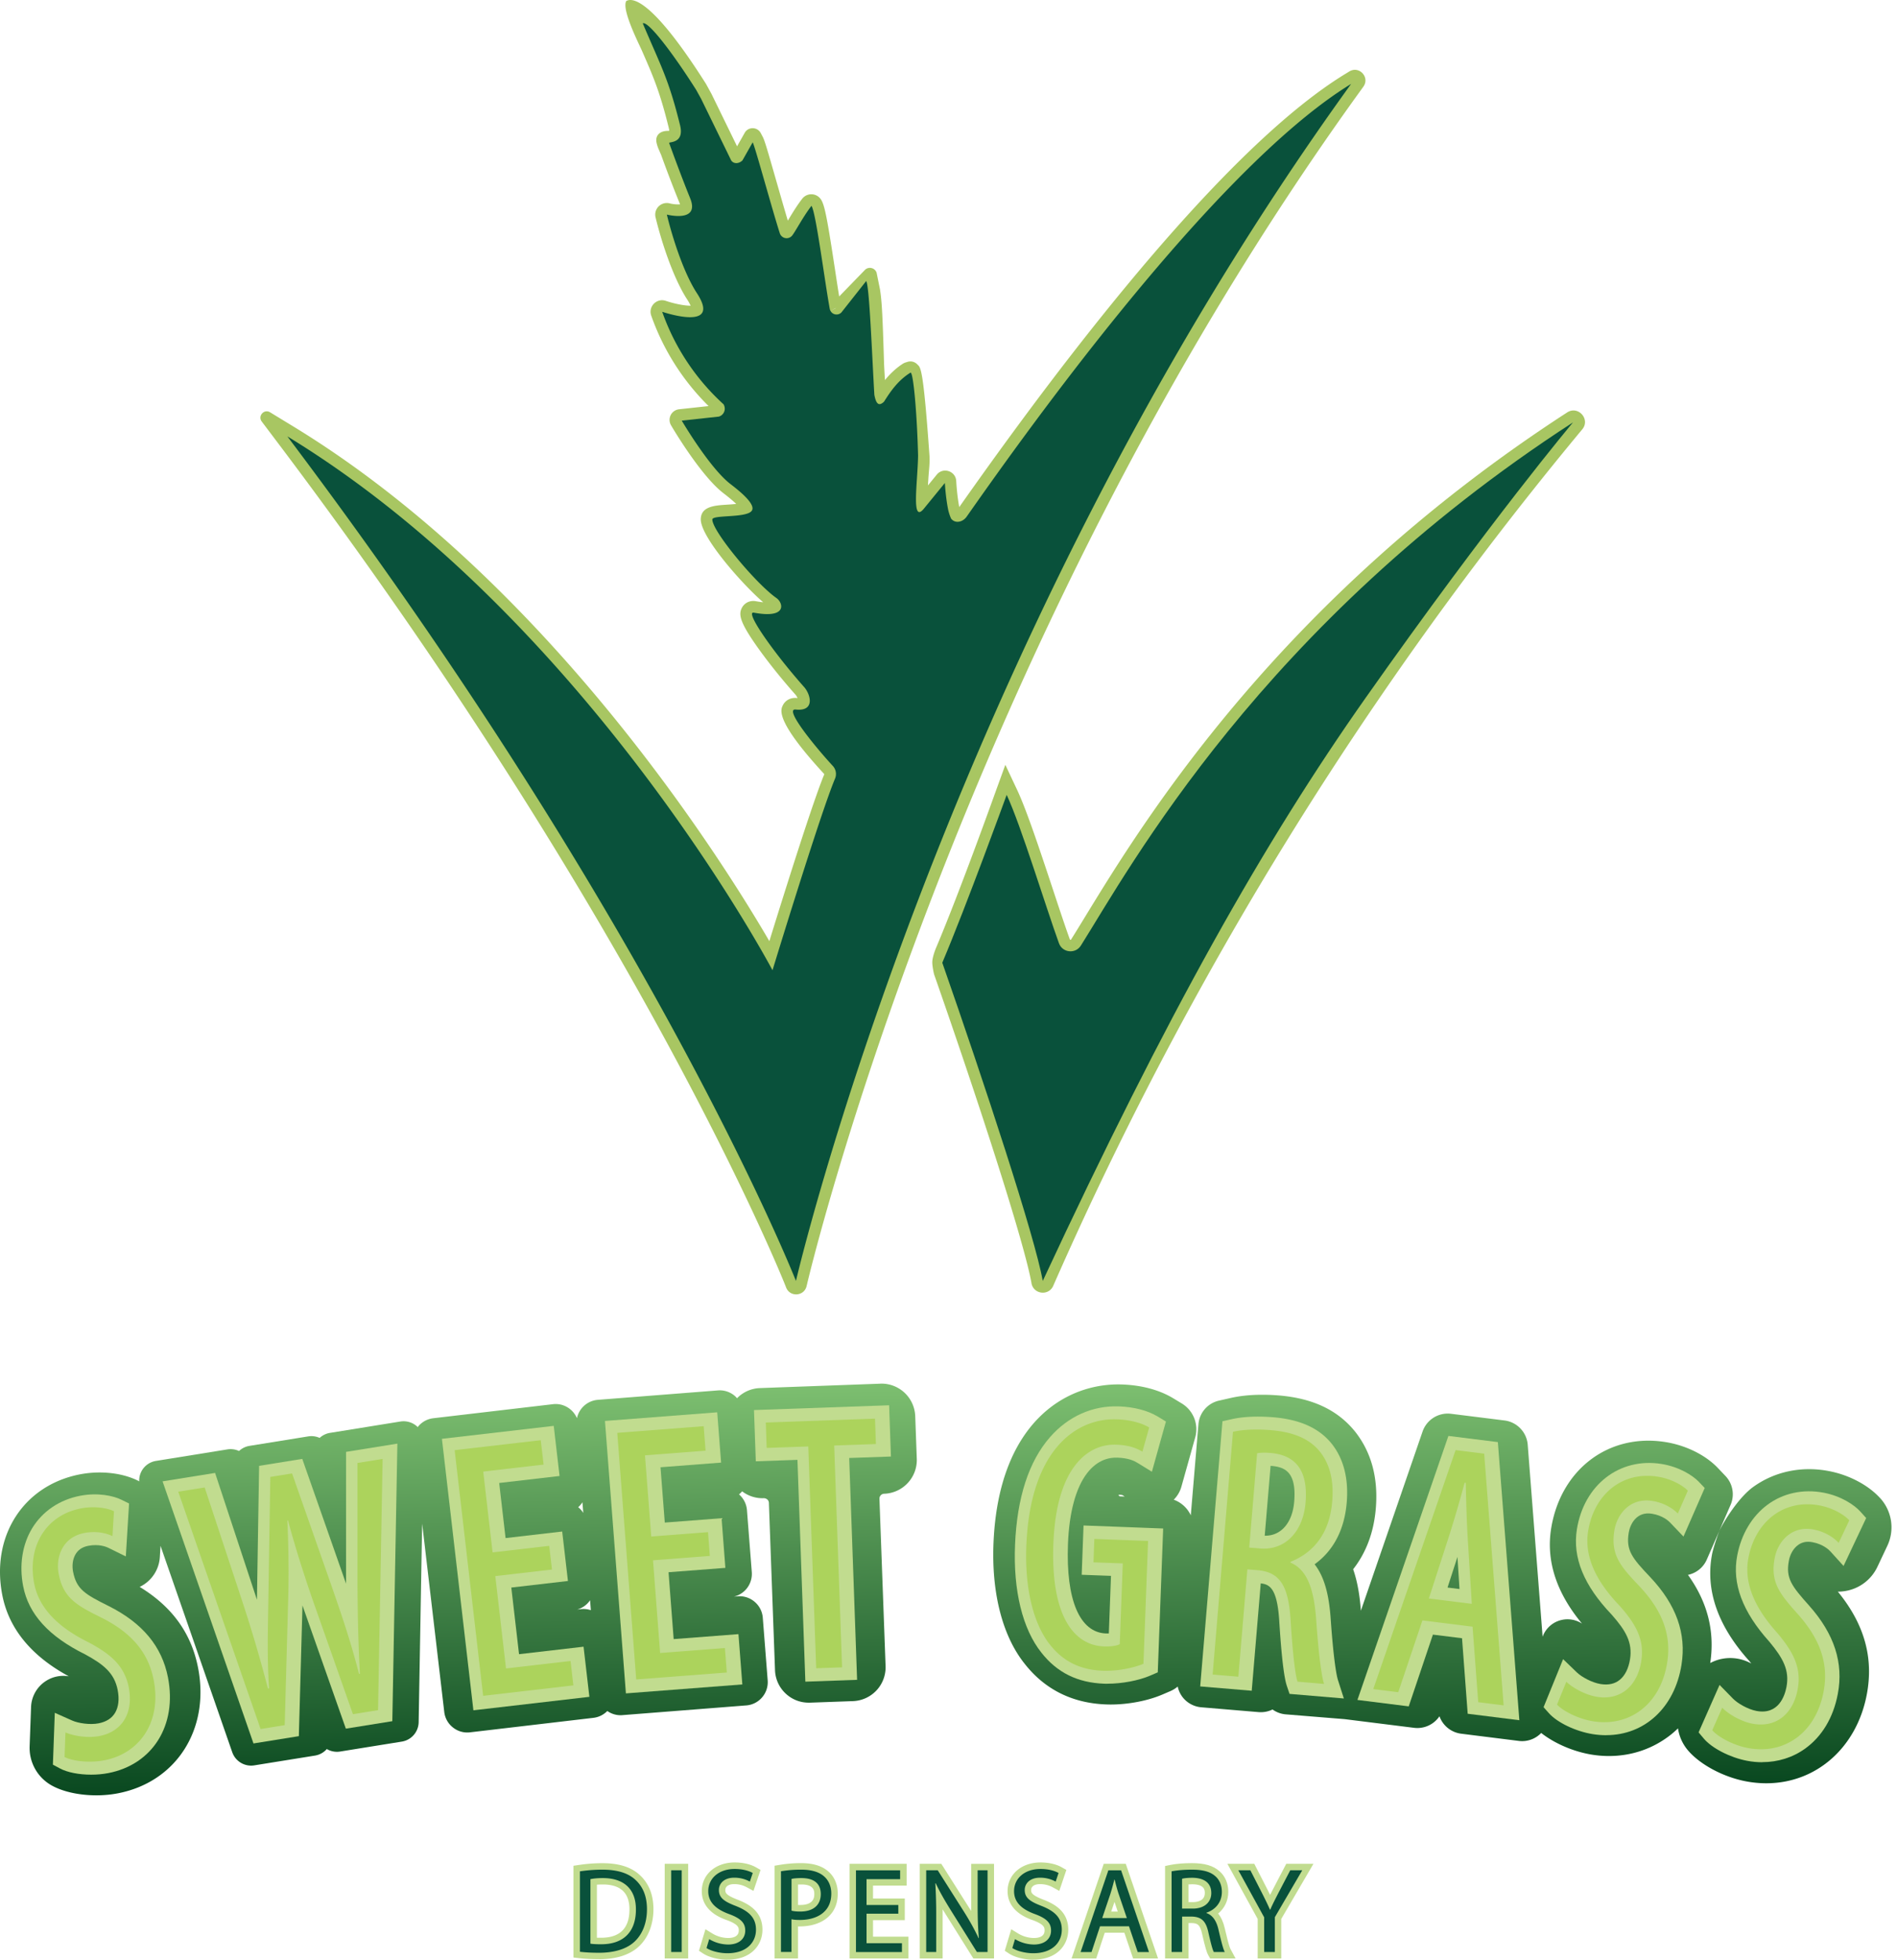
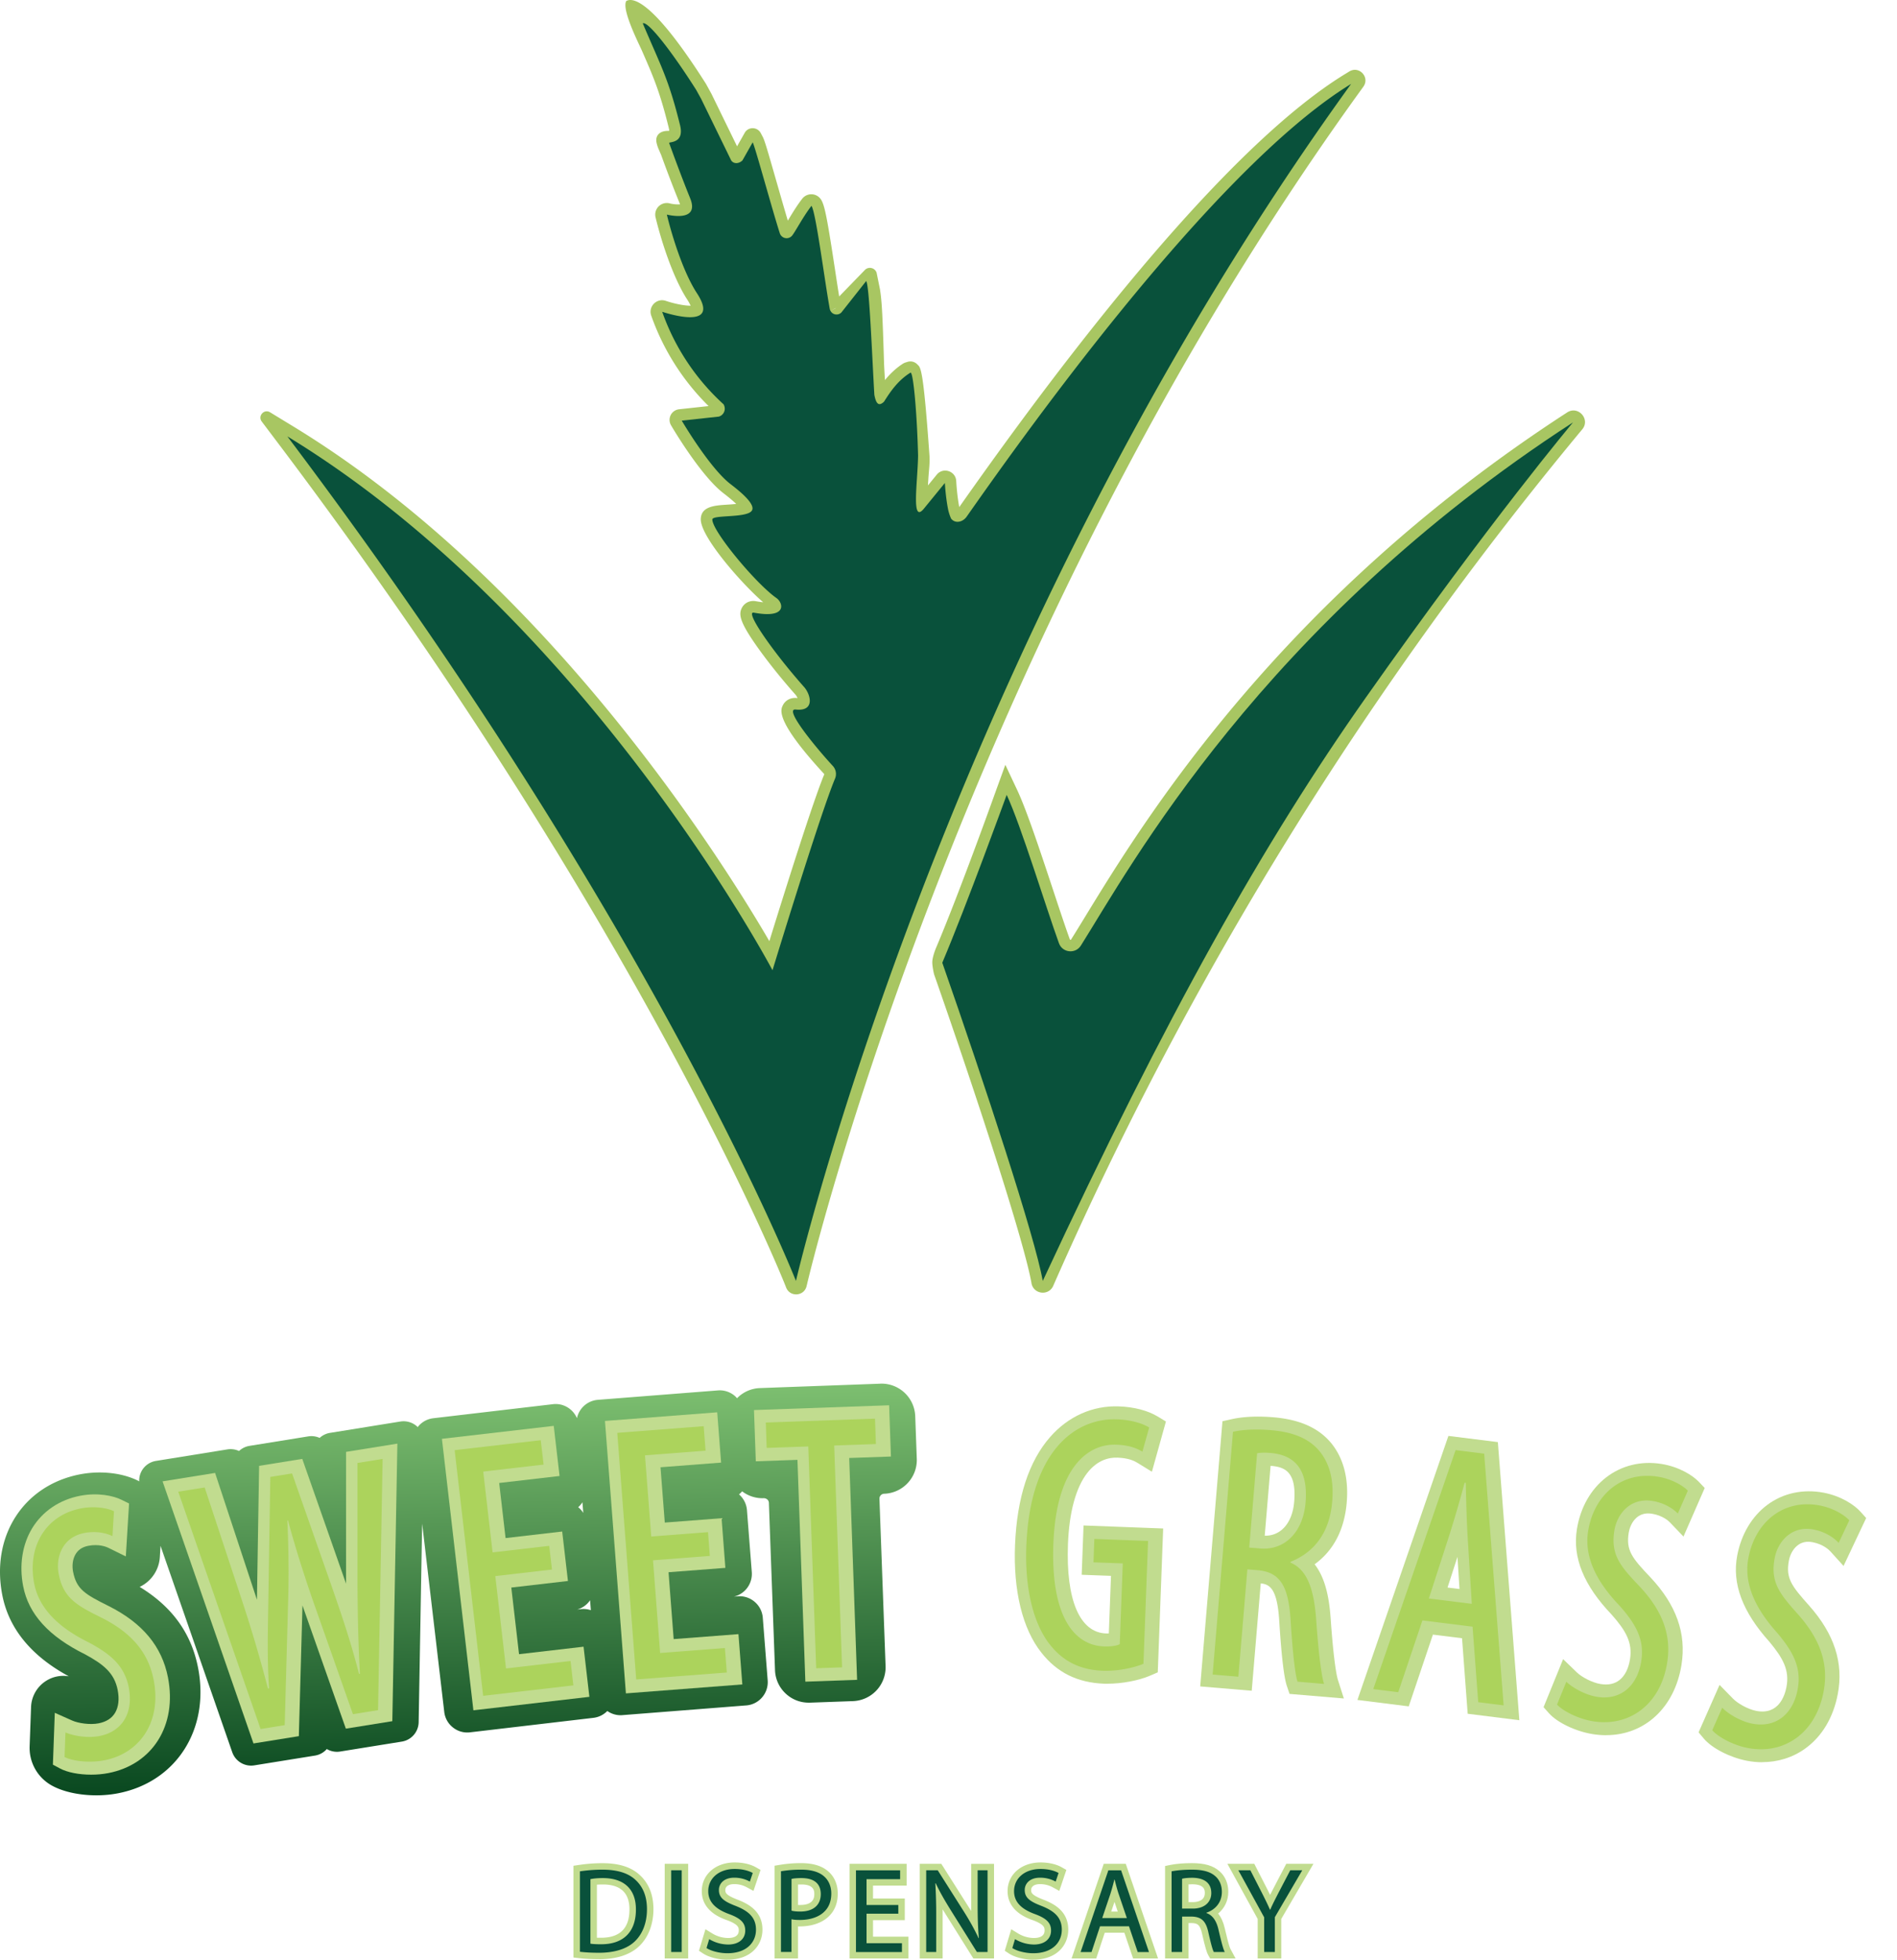
<svg xmlns="http://www.w3.org/2000/svg" width="245" height="253" fill="none">
  <path fill="#A8C662" d="M136.017 166.025c-.613 1.316-2.547 1.059-2.803-.367v-.028c-.976-5.446-7.018-23.957-12.564-39.809-.061-.184-.245-1.098-.245-1.588 0-.647.401-1.667.479-1.845 3.099-7.313 7.681-20.133 7.731-20.273l1.226-3.377 1.528 3.249c1.243 2.642 3.043 8.093 4.637 12.904.814 2.458 1.583 4.782 2.163 6.376.011.028.022.056.078.062.061.005.078-.023.089-.045.513-.814 1.104-1.778 1.778-2.882 7.502-12.279 25.06-41.029 62.238-65.125l.05-.033c1.427-.925 3.038.897 1.94 2.196l-.039.044a466.72 466.72 0 0 0-26.682 35.428 467.935 467.935 0 0 0-41.604 75.108v.005Zm-12.541-41.157c3.969 11.393 8.116 23.884 10.579 32.228.385 1.304 2.174 1.438 2.759.212 13.935-29.335 25.595-49.998 38.365-68.113a774.052 774.052 0 0 1 13.706-18.845c1.048-1.393-.769-3.144-2.118-2.04-25.054 20.456-37.986 41.62-44.111 51.642-.68 1.115-1.277 2.09-1.801 2.915a3.06 3.06 0 0 1-2.932 1.416 3.061 3.061 0 0 1-2.564-2.012c-.59-1.634-1.371-3.975-2.19-6.455a616.59 616.59 0 0 0-1.734-5.178c-.445-1.316-2.296-1.349-2.786-.045-1.583 4.225-3.562 9.403-5.145 13.227a1.43 1.43 0 0 0-.028 1.042v.006Z" />
  <path fill="#09513B" d="M130.014 102.617s-5.167 14.241-8.316 21.671c5.418 15.501 11.973 35.405 12.976 41.08 16.064-34.525 28.65-56.765 41.726-75.314C192.653 67 203.16 54.526 203.16 54.526c-40.243 26.08-57.338 57.684-63.564 67.549-.703 1.115-2.386.937-2.832-.306-1.7-4.688-4.916-15.245-6.75-19.152Z" />
  <path fill="#A8C662" d="M80.914.114c.975-.519 3.695.362 10.25 10.69l.045.078.68 1.238 3.305 6.772.981-1.739c.457-.814 1.633-.797 2.074.022l.262.496c.228.424.563 1.544 1.772 5.77.491 1.705 1.026 3.583 1.466 5.044.502-.83 1.126-1.884 1.856-2.826a1.49 1.49 0 0 1 2.414.078c.473.697.797 2.307 1.822 9.057.19 1.254.374 2.47.541 3.478l3.372-3.472a.917.917 0 0 1 1.461.407l.445 2.196c.201 1.393.301 2.363.508 9.264.028.836.083 1.644.122 2.402.597-.725 1.338-1.472 2.28-2.09a1.62 1.62 0 0 1 .424-.195l.217-.067c.44-.14.914-.017 1.243.306l.206.207c.335.451.68 1.655 1.382 11.577.067.941-.078 1.956-.139 2.937-.017.284-.039.596-.056.925l1.137-1.393c.82-1.004 2.442-.469 2.514.825l.011.19s.09 1.666.379 3.148v.028c20.546-29.207 37.769-48.537 49.831-55.906l.546-.334c1.271-.775 2.687.752 1.817 1.962l-.373.518c-52.01 71.942-71.273 153.187-71.457 154.001l-.078.323c-.307 1.327-2.141 1.46-2.642.195l-.123-.312c-.178-.457-18.572-46.497-65.482-108.68l-2.123-2.814c-.541-.72.306-1.661 1.075-1.193l3.01 1.834c32.752 19.954 55.276 55.8 61.474 66.44 1.845-5.958 5.652-18.115 7.102-21.554-6.36-6.89-5.658-8.3-5.357-8.896.256-.518.864-1.03 1.806-.936.033 0 .061.006.089.006a1.632 1.632 0 0 0-.262-.435c-1.783-2.007-3.59-4.264-4.95-6.187-2.273-3.222-2.44-4.203-1.945-5.084.352-.618 1.054-.936 1.784-.797.368.067.68.112.936.134-2.775-2.397-8.115-8.467-8.06-10.735.04-1.644 1.8-1.762 3.35-1.862.33-.022.797-.05 1.227-.1-.34-.33-.864-.78-1.656-1.388-2.898-2.224-6.521-8.355-6.672-8.612l-.089-.15a1.377 1.377 0 0 1 1.043-2.068l3.806-.413a30.748 30.748 0 0 1-7.408-11.677c-.412-1.176.709-2.307 1.885-1.906 1.131.384 2.469.64 3.205.624a6.288 6.288 0 0 0-.508-.897c-1.783-2.798-3.277-7.408-4.024-10.518a1.493 1.493 0 0 1 1.817-1.795c.435.112.992.156 1.344.128-.023-.067-.045-.14-.084-.228a166.631 166.631 0 0 1-2.347-6.132l-.334-.774a4.425 4.425 0 0 1-.279-.886c-.156-.864.424-1.494 1.55-1.466.028 0 .061-.012.1-.023 0-.083-.022-.2-.061-.368-1.148-4.67-1.973-6.554-3.473-9.982-.379-.864-2.709-5.435-1.99-6.427M43.374 62.246C79.13 110.86 97.1 148.635 102.44 160.73c4.56-17.112 23.723-82.303 65.493-143.17-8.929 7.63-22.334 22.195-41.765 49.847l-.106.15c-.568.809-1.455 1.294-2.385 1.3h-.017a2.52 2.52 0 0 1-2.062-1.06c-.279-.385-.541-1.27-.641-1.784l-.535.653c-.976 1.153-1.89 1.014-2.353.825-1.493-.602-1.376-2.386-1.148-5.942.061-.942.123-1.918.134-2.726a112.252 112.252 0 0 0-.452-7.864c-.457.562-.825 1.136-1.137 1.621l-.156.24-.128.123c-.864.83-1.655.808-2.163.64-1.209-.39-1.466-1.744-1.577-2.323l-.022-.184a383.673 383.673 0 0 1-.229-4.253c-.106-2.068-.239-4.733-.384-6.806l-1.098 1.371a2.354 2.354 0 0 1-1.935.691 2.367 2.367 0 0 1-1.761-1.098l-.162-.295a2.489 2.489 0 0 1-.172-.535c-.223-1.204-.496-3.005-.786-4.91a278.53 278.53 0 0 0-.775-4.911 13.8 13.8 0 0 1-.619.953c-.73.975-2.096 1.282-3.238.585-.485-.301-.825-.786-.998-1.327-.496-1.544-1.182-3.951-1.85-6.281-.218-.753-.452-1.567-.67-2.33-.59.485-1.31.702-2.011.596a2.238 2.238 0 0 1-1.617-1.092l-.05-.095-3.846-7.876-.607-1.098c-.184-.29-.368-.574-.547-.853.39 1.204.775 2.58 1.199 4.298.273 1.098.172 2.023-.29 2.753a2.432 2.432 0 0 1-.686.72 209.053 209.053 0 0 0 2.207 5.751c.697 1.712.24 2.765-.267 3.345-.563.64-1.36.903-2.14.98.702 2.42 1.811 5.58 3.087 7.581.452.675 1.868 2.804.62 4.426-.81 1.048-2.308 1.204-3.808 1.014a27.888 27.888 0 0 0 6.449 8.712l.156.145.112.184c.156.257.63 1.17.2 2.269a2.553 2.553 0 0 1-1.683 1.532l-.25.05-2.42.263c1.321 2.017 3.233 4.665 4.677 5.774 1.956 1.5 3.288 2.776 3.416 4.103a2.064 2.064 0 0 1-.496 1.566c-.825.936-2.402 1.048-4.074 1.16 1.432 2.223 4.977 6.431 7.051 7.864.931.674 1.572 1.973 1.053 3.194-.407.947-1.304 1.471-2.675 1.56 1.103 1.678 3.088 4.303 5.445 6.957.731.825 1.556 2.564.82 3.996a2.46 2.46 0 0 1-1.232 1.143c.903 1.315 2.558 3.36 4.08 5a3.05 3.05 0 0 1 .574 3.26c-1.845 4.37-7.959 24.38-8.021 24.581l-1.053 3.456-1.689-3.194c-.223-.424-21.298-39.77-55.075-63.71h.022Zm64.417-22.413-.535.312.686-.368-.012-.01-.133.06-.006.006Z" />
  <path fill="#09513B" d="M122.813 66.922c.518.72 1.527.502 2.034-.223 5.552-7.904 31.325-44.669 49.652-55.867-52.801 73.04-71.702 154.536-71.702 154.536s-18.082-45.935-65.683-109.03c38.672 23.554 62.656 68.92 62.656 68.92s6.176-20.233 8.071-24.726a1.544 1.544 0 0 0-.295-1.666c-1.845-1.984-6.421-7.436-4.782-7.263 2.563.268 1.911-1.979 1.092-2.904-3.957-4.453-7.731-9.838-6.494-9.604 4.348.809 3.791-1.254 2.938-1.873-2.631-1.822-8.333-8.656-8.3-10.16.017-.614 4.264-.179 5.05-1.07.736-.831-1.71-2.732-2.709-3.501-2.703-2.074-6.292-8.188-6.292-8.188l4.782-.519c.34-.094.585-.34.702-.64.19-.486-.056-.904-.083-.948a29.203 29.203 0 0 1-4.638-5.379 29.25 29.25 0 0 1-3.288-6.566s7.892 2.698 4.414-2.508c-1.79-2.81-3.21-7.525-3.813-10.039 0 0 4.315 1.104 3.01-2.107-1.304-3.21-2.709-7.123-2.709-7.123s-.01-.011-.005-.022c.028-.168 1.99.072 1.41-2.286-1.477-5.992-2.47-7.608-4.816-13.148.67-.357 3.846 3.773 6.895 8.583l.647 1.17 3.862 7.91c.273.468.942.524 1.466.034l1.327-2.341c.334.63 2.436 8.416 3.5 11.738a.924.924 0 0 0 1.617.273c.501-.669 1.399-2.419 2.475-3.812.579.858 1.711 9.782 2.363 13.31.011.073.039.14.067.2.022.04.039.073.061.107a.88.88 0 0 0 1.371.15l3.2-4.052c.418.457.774 9.966 1.059 14.687.2 1.048.512 1.583 1.248.88.675-1.053 1.684-2.68 3.406-3.74.384-.239.869 5.524.992 10.714-.045 3.344-.909 8.806.719 6.878l2.742-3.355s.09 1.75.407 3.36c.112.58.34 1.132.385 1.199l-.011.011Z" />
  <path fill="#C1DC8F" d="M74.894 241.59c.83-.122 1.817-.217 2.899-.217 1.956 0 3.35.451 4.275 1.315.942.864 1.488 2.085 1.488 3.791 0 1.705-.535 3.132-1.516 4.102-.987.987-2.614 1.522-4.666 1.522-.97 0-1.783-.045-2.474-.129v-10.378l-.006-.006Zm1.366 9.337c.345.061.847.078 1.376.078 2.916 0 4.493-1.628 4.493-4.476.017-2.492-1.393-4.069-4.275-4.069-.702 0-1.237.061-1.6.139v8.328h.006Z" />
-   <path fill="#C1DC8F" d="M77.369 252.933c-.942 0-1.806-.044-2.57-.134l-.74-.083v-11.845l.713-.106a20.597 20.597 0 0 1 3.02-.228c2.147 0 3.735.502 4.844 1.538 1.16 1.065 1.756 2.548 1.756 4.404 0 1.856-.613 3.561-1.767 4.698-1.148 1.149-2.965 1.762-5.25 1.762l-.006-.006Zm-.273-2.776c.228.006.435.006.54.006 2.425 0 3.657-1.226 3.657-3.64.006-1.037-.262-1.828-.797-2.369-.574-.574-1.46-.869-2.642-.869-.301 0-.552.011-.764.028v6.839l.006.005ZM88.043 241.451v10.551h-1.36v-10.551h1.36Z" />
+   <path fill="#C1DC8F" d="M77.369 252.933c-.942 0-1.806-.044-2.57-.134l-.74-.083v-11.845l.713-.106a20.597 20.597 0 0 1 3.02-.228c2.147 0 3.735.502 4.844 1.538 1.16 1.065 1.756 2.548 1.756 4.404 0 1.856-.613 3.561-1.767 4.698-1.148 1.149-2.965 1.762-5.25 1.762l-.006-.006Zm-.273-2.776c.228.006.435.006.54.006 2.425 0 3.657-1.226 3.657-3.64.006-1.037-.262-1.828-.797-2.369-.574-.574-1.46-.869-2.642-.869-.301 0-.552.011-.764.028v6.839l.006.005ZM88.043 241.451v10.551h-1.36h1.36Z" />
  <path fill="#C1DC8F" d="M88.879 240.615h-3.032v12.223h3.032v-12.223ZM91.6 250.347a4.867 4.867 0 0 0 2.44.691c1.394 0 2.208-.736 2.208-1.8 0-.987-.563-1.55-1.99-2.096-1.722-.613-2.787-1.505-2.787-2.993 0-1.645 1.36-2.865 3.411-2.865 1.081 0 1.862.251 2.335.518l-.373 1.109a4.193 4.193 0 0 0-2.006-.501c-1.439 0-1.99.858-1.99 1.583 0 .986.64 1.471 2.095 2.034 1.784.691 2.693 1.55 2.693 3.099 0 1.628-1.204 3.038-3.696 3.038-1.02 0-2.13-.295-2.692-.674l.346-1.143h.005Z" />
  <path fill="#C1DC8F" d="M93.946 253c-1.16 0-2.425-.329-3.155-.814l-.519-.345.837-2.776.925.568a4.008 4.008 0 0 0 2.006.563c.513 0 1.372-.122 1.372-.964 0-.357 0-.758-1.455-1.315-.808-.285-3.322-1.176-3.322-3.774 0-2.146 1.789-3.701 4.247-3.701 1.427 0 2.335.39 2.742.624l.602.34-.914 2.709-.875-.474a3.33 3.33 0 0 0-1.605-.401c-.847 0-1.154.385-1.154.747 0 .334 0 .652 1.566 1.254 1.5.58 3.228 1.544 3.228 3.88 0 1.928-1.4 3.873-4.532 3.873l.006.006ZM100.863 241.579a15.618 15.618 0 0 1 2.614-.206c1.349 0 2.335.312 2.96.875.579.502.925 1.271.925 2.207 0 .937-.284 1.706-.814 2.252-.719.769-1.895 1.159-3.227 1.159-.407 0-.78-.016-1.098-.094v4.225h-1.36v-10.429.011Zm1.365 5.089c.296.078.675.112 1.126.112 1.645 0 2.648-.797 2.648-2.252 0-1.455-.987-2.068-2.492-2.068-.596 0-1.048.044-1.282.111v4.103-.006Z" />
  <path fill="#C1DC8F" d="M103.064 252.838h-3.032v-11.972l.697-.117a16.546 16.546 0 0 1 2.753-.218c1.533 0 2.715.368 3.518 1.093.769.669 1.198 1.672 1.198 2.831 0 1.16-.351 2.118-1.048 2.837-.897.953-2.358 1.444-4.086 1.411v4.135Zm0-6.906h.29c1.812 0 1.812-1.07 1.812-1.415 0-.346 0-1.232-1.656-1.232-.167 0-.317 0-.446.011V245.932ZM116.018 247.058h-4.102v3.807h4.57v1.143h-5.936v-10.551h5.702v1.142h-4.336v3.333h4.102v1.126Z" />
  <path fill="#C1DC8F" d="M117.328 252.838h-7.608v-12.223h7.374v2.815h-4.342v1.666h4.102v2.798h-4.102v2.13h4.576v2.814ZM119.619 252.002v-10.551h1.488l3.383 5.34c.781 1.237 1.394 2.346 1.896 3.428l.033-.017c-.123-1.41-.156-2.692-.156-4.337v-4.414h1.282v10.551h-1.377l-3.35-5.356c-.735-1.176-1.438-2.38-1.973-3.523l-.044.017a70.83 70.83 0 0 1 .111 4.353v4.509h-1.293Z" />
  <path fill="#C1DC8F" d="M128.381 252.838h-2.675l-3.596-5.746c-.128-.207-.25-.402-.367-.597v6.343h-2.955v-12.223h2.782l3.628 5.73c.078.122.156.245.229.368v-6.093h2.954v12.224-.006Zm-1.75-1.672h.078v-.173l-.145.073.067.106v-.006Zm-6.176-8.879v.089l.201-.067-.011-.016h-.19v-.006ZM131.096 250.347a4.864 4.864 0 0 0 2.441.691c1.393 0 2.207-.736 2.207-1.8 0-.987-.563-1.55-1.99-2.096-1.722-.613-2.787-1.505-2.787-2.993 0-1.645 1.36-2.865 3.412-2.865 1.081 0 1.861.251 2.335.518l-.373 1.109a4.195 4.195 0 0 0-2.007-.501c-1.438 0-1.99.858-1.99 1.583 0 .986.641 1.471 2.096 2.034 1.783.691 2.692 1.55 2.692 3.099 0 1.628-1.204 3.038-3.695 3.038-1.02 0-2.13-.295-2.693-.674l.346-1.143h.006Z" />
  <path fill="#C1DC8F" d="M133.442 253c-1.159 0-2.425-.329-3.155-.814l-.518-.345.836-2.776.925.568a4.01 4.01 0 0 0 2.007.563c.513 0 1.371-.122 1.371-.964 0-.357 0-.758-1.455-1.315-.808-.285-3.322-1.176-3.322-3.774 0-2.146 1.789-3.701 4.248-3.701 1.426 0 2.335.39 2.742.624l.602.34-.914 2.709-.875-.479a3.372 3.372 0 0 0-1.606-.396c-.847 0-1.153.385-1.153.747 0 .334 0 .652 1.566 1.254 1.499.58 3.227 1.544 3.227 3.88 0 1.928-1.399 3.873-4.531 3.873l.005.006ZM142.07 248.686l-1.098 3.322h-1.41l3.584-10.551h1.644l3.601 10.551h-1.455l-1.126-3.322h-3.74Zm3.462-1.065-1.032-3.038c-.234-.691-.39-1.315-.546-1.928h-.033a30.163 30.163 0 0 1-.535 1.912l-1.031 3.054h3.177Z" />
  <path fill="#C1DC8F" d="M149.562 252.838h-3.222l-1.126-3.322h-2.536l-1.098 3.322h-3.183l4.153-12.223h2.842l4.17 12.223Zm-6.048-6.053h.847l-.423-1.248-.424 1.248ZM151.306 241.59c.691-.139 1.678-.217 2.614-.217 1.455 0 2.397.267 3.055.858.535.468.83 1.188.83 2.007 0 1.393-.875 2.319-1.99 2.692v.045c.814.284 1.299 1.031 1.55 2.129.346 1.471.596 2.491.814 2.898h-1.41c-.173-.295-.407-1.204-.703-2.519-.312-1.455-.875-2.007-2.112-2.051h-1.282v4.57h-1.36V241.59h-.006Zm1.36 4.811h1.394c1.454 0 2.38-.798 2.38-2.007 0-1.36-.987-1.956-2.425-1.973-.658 0-1.126.061-1.349.128v3.852Z" />
  <path fill="#C1DC8F" d="M159.578 252.838h-3.289l-.239-.418c-.179-.306-.368-.869-.797-2.753-.268-1.232-.608-1.371-1.333-1.399h-.418v4.57h-3.032v-11.933l.669-.14c.725-.15 1.761-.234 2.781-.234 1.678 0 2.793.335 3.612 1.076.708.624 1.104 1.561 1.104 2.625 0 1.137-.485 2.13-1.316 2.81.391.468.675 1.098.853 1.872.218.926.547 2.336.736 2.687l.663 1.232.006.005Zm-6.076-7.274h.558c.462 0 1.544-.111 1.544-1.17 0-.334 0-1.12-1.6-1.137-.189 0-.357.005-.502.017v2.29ZM163.268 252.002v-4.476l-3.333-6.075h1.549l1.488 2.91c.407.797.719 1.438 1.048 2.179h.034c.295-.691.657-1.377 1.064-2.179l1.522-2.91h1.549l-3.539 6.059v4.492h-1.382Z" />
  <path fill="#C1DC8F" d="M165.481 252.838h-3.049v-5.1l-3.913-7.123h3.473l1.722 3.366c.117.229.223.446.323.647.061-.117.123-.24.184-.362l.145-.285 1.756-3.366h3.511l-4.158 7.123v5.106l.006-.006Z" />
  <path fill="#09513B" d="M74.894 241.59c.83-.122 1.817-.217 2.899-.217 1.956 0 3.35.451 4.275 1.315.942.864 1.488 2.085 1.488 3.791 0 1.705-.535 3.132-1.516 4.102-.987.987-2.614 1.522-4.666 1.522-.97 0-1.783-.045-2.474-.129v-10.378l-.006-.006Zm1.366 9.337c.345.061.847.078 1.376.078 2.916 0 4.493-1.628 4.493-4.476.017-2.492-1.393-4.069-4.275-4.069-.702 0-1.237.061-1.6.139v8.328h.006ZM88.043 241.451v10.551h-1.36v-10.551h1.36ZM91.6 250.347a4.867 4.867 0 0 0 2.44.691c1.394 0 2.208-.736 2.208-1.8 0-.987-.563-1.55-1.99-2.096-1.722-.613-2.787-1.505-2.787-2.993 0-1.645 1.36-2.865 3.411-2.865 1.081 0 1.862.251 2.335.518l-.373 1.109a4.193 4.193 0 0 0-2.006-.501c-1.439 0-1.99.858-1.99 1.583 0 .986.64 1.471 2.095 2.034 1.784.691 2.693 1.55 2.693 3.099 0 1.628-1.204 3.038-3.696 3.038-1.02 0-2.13-.295-2.692-.674l.346-1.143h.005ZM100.863 241.579a15.618 15.618 0 0 1 2.614-.206c1.349 0 2.335.312 2.96.875.579.502.925 1.271.925 2.207 0 .937-.284 1.706-.814 2.252-.719.769-1.895 1.159-3.227 1.159-.407 0-.78-.016-1.098-.094v4.225h-1.36v-10.429.011Zm1.365 5.089c.296.078.675.112 1.126.112 1.645 0 2.648-.797 2.648-2.252 0-1.455-.987-2.068-2.492-2.068-.596 0-1.048.044-1.282.111v4.103-.006ZM116.018 247.058h-4.102v3.807h4.57v1.143h-5.936v-10.551h5.702v1.142h-4.336v3.333h4.102v1.126ZM119.619 252.002v-10.551h1.488l3.383 5.34c.781 1.237 1.394 2.346 1.896 3.428l.033-.017c-.123-1.41-.156-2.692-.156-4.337v-4.414h1.282v10.551h-1.377l-3.35-5.356c-.735-1.176-1.438-2.38-1.973-3.523l-.044.017a70.83 70.83 0 0 1 .111 4.353v4.509h-1.293ZM131.096 250.347a4.864 4.864 0 0 0 2.441.691c1.393 0 2.207-.736 2.207-1.8 0-.987-.563-1.55-1.99-2.096-1.722-.613-2.787-1.505-2.787-2.993 0-1.645 1.36-2.865 3.412-2.865 1.081 0 1.861.251 2.335.518l-.373 1.109a4.195 4.195 0 0 0-2.007-.501c-1.438 0-1.99.858-1.99 1.583 0 .986.641 1.471 2.096 2.034 1.783.691 2.692 1.55 2.692 3.099 0 1.628-1.204 3.038-3.695 3.038-1.02 0-2.13-.295-2.693-.674l.346-1.143h.006ZM142.07 248.686l-1.098 3.322h-1.41l3.584-10.551h1.644l3.601 10.551h-1.455l-1.126-3.322h-3.74Zm3.462-1.065-1.032-3.038c-.234-.691-.39-1.315-.546-1.928h-.033a30.163 30.163 0 0 1-.535 1.912l-1.031 3.054h3.177ZM151.306 241.59c.691-.139 1.678-.217 2.614-.217 1.455 0 2.397.267 3.055.858.535.468.83 1.188.83 2.007 0 1.393-.875 2.319-1.99 2.692v.045c.814.284 1.299 1.031 1.55 2.129.346 1.471.596 2.491.814 2.898h-1.41c-.173-.295-.407-1.204-.703-2.519-.312-1.455-.875-2.007-2.112-2.051h-1.282v4.57h-1.36V241.59h-.006Zm1.36 4.811h1.394c1.454 0 2.38-.798 2.38-2.007 0-1.36-.987-1.956-2.425-1.973-.658 0-1.126.061-1.349.128v3.852ZM163.268 252.002v-4.476l-3.333-6.075h1.549l1.488 2.91c.407.797.719 1.438 1.048 2.179h.034c.295-.691.657-1.377 1.064-2.179l1.522-2.91h1.549l-3.539 6.059v4.492h-1.382Z" />
  <path fill="url(#a)" d="m113.694 178.633-15.557.569a4.333 4.333 0 0 0-2.948 1.31c-.09-.1-.179-.206-.285-.296a2.972 2.972 0 0 0-2.196-.713l-15.5 1.215a3.002 3.002 0 0 0-2.693 2.369c-.513-1.193-1.756-1.968-3.105-1.806l-15.44 1.812a2.978 2.978 0 0 0-2.011 1.125c-.006.006-.011.017-.017.023-.039-.039-.072-.089-.117-.123a2.609 2.609 0 0 0-2.107-.602l-9.085 1.466a2.587 2.587 0 0 0-1.35.652 2.58 2.58 0 0 0-1.482-.195l-7.57 1.221a2.604 2.604 0 0 0-1.36.663 2.594 2.594 0 0 0-1.504-.206l-9.225 1.488a2.582 2.582 0 0 0-1.811 1.232 2.57 2.57 0 0 0-.352 1.41c-.055-.028-.105-.067-.161-.095-2.068-1.02-4.866-1.321-7.497-.813-7.29 1.415-11.505 7.965-10.027 15.573.841 4.342 3.75 7.881 8.594 10.501a4.147 4.147 0 0 0-2.915.574 4.175 4.175 0 0 0-1.962 3.395l-.184 5.044a5.557 5.557 0 0 0 2.932 5.122c1.444.781 3.512 1.227 5.68 1.227.97 0 1.917-.089 2.804-.262 7.53-1.461 11.877-8.272 10.34-16.187-.865-4.459-3.34-7.898-7.542-10.456.111-.056.223-.112.334-.179a4.568 4.568 0 0 0 2.269-3.678l.089-1.444 9.258 26.632a2.58 2.58 0 0 0 2.86 1.705l7.825-1.259a2.586 2.586 0 0 0 1.533-.847 2.58 2.58 0 0 0 1.722.323l7.965-1.282a2.585 2.585 0 0 0 2.174-2.508l.452-25.635 2.854 24.308a2.98 2.98 0 0 0 1.125 2.012 2.956 2.956 0 0 0 2.219.624l15.941-1.872a2.983 2.983 0 0 0 1.773-.881 2.972 2.972 0 0 0 1.705.546c.078 0 .162 0 .24-.011l15.997-1.254a2.988 2.988 0 0 0 2.057-1.048 3.003 3.003 0 0 0 .713-2.196l-.63-8.071a2.989 2.989 0 0 0-1.048-2.057 2.98 2.98 0 0 0-2.196-.713l-.48.039a3.019 3.019 0 0 0 2.303-3.166l-.624-7.993a3.006 3.006 0 0 0-1.026-2.04c.145-.117.279-.251.401-.396a4.307 4.307 0 0 0 2.798.886.72.72 0 0 1 .457.168.611.611 0 0 1 .201.44l.792 21.593a4.329 4.329 0 0 0 1.387 3.032 4.323 4.323 0 0 0 2.966 1.165h.167l5.563-.2a4.37 4.37 0 0 0 4.197-4.521l-.792-21.593a.625.625 0 0 1 .168-.457.618.618 0 0 1 .451-.201 4.35 4.35 0 0 0 3.038-1.388 4.35 4.35 0 0 0 1.165-3.127l-.201-5.501a4.363 4.363 0 0 0-4.515-4.197l.006.005ZM75.223 193.95l.106 1.372a2.763 2.763 0 0 0-.652-.742c.212-.184.39-.395.54-.63h.006Zm-.2 13.785-.474.055a3.006 3.006 0 0 0 1.66-1.198l.1 1.282a2.988 2.988 0 0 0-1.287-.139Z" />
-   <path fill="url(#b)" d="M242.863 193.454c-1.539-1.716-4.03-3.037-6.661-3.539-3.517-.674-6.99.05-9.76 2.04-1.616 1.159-3.344 3.662-4.309 5.507-.072.167-.145.346-.217.541-.011.028-.022.055-.028.083-.05.128-.095.262-.139.407-.251.725-.524 1.583-.636 2.163-.88 4.609.736 9.241 4.749 13.712.117.139.223.267.312.39a5.576 5.576 0 0 0-3.712-.613c-.563.1-1.092.295-1.583.551.608-4.085-.334-7.836-2.876-11.381a3.412 3.412 0 0 0 2.436-1.985l1.588-3.639c-.033.094-.072.206-.117.317.073-.195.145-.373.218-.54-.017.027-.028.055-.045.083l1.422-3.266a3.427 3.427 0 0 0-.658-3.735l-.992-1.042c-1.589-1.667-4.114-2.915-6.761-3.339-7.336-1.17-13.539 3.534-14.766 11.182-.663 4.169.692 8.299 3.991 12.256a3.43 3.43 0 0 0-2.58-.484 3.408 3.408 0 0 0-2.464 2.062l-.045.117-1.923-24.787a3.436 3.436 0 0 0-2.993-3.133l-6.923-.864a3.44 3.44 0 0 0-3.662 2.286l-7.97 23.137c-.106-1.427-.329-3.434-.998-5.351 1.683-2.146 2.67-4.782 2.926-7.842.329-3.891-.551-7.208-2.63-9.872-2.23-2.803-5.452-4.347-9.844-4.721-1.611-.134-3.991-.189-6.22.312l-1.55.351a3.415 3.415 0 0 0-2.664 3.055l-.987 11.75a3.911 3.911 0 0 0-2.201-2.013 3.83 3.83 0 0 0 .997-1.711l1.778-6.343a3.89 3.89 0 0 0-1.728-4.364l-1.114-.675c-1.773-1.07-4.036-1.683-6.55-1.778-7.274-.284-16.002 4.911-16.66 20.429-.273 6.482 1.154 12.028 4.013 15.612 2.609 3.328 6.154 5.1 10.535 5.262.189.005.384.011.58.011 2.307 0 4.815-.485 6.71-1.299l.998-.429c.351-.151.669-.351.953-.591a3.39 3.39 0 0 0 .714 1.472 3.419 3.419 0 0 0 2.33 1.204l7.402.624c.63.05 1.248-.067 1.8-.34.496.357 1.087.58 1.722.63l7.598.618 8.968 1.121a3.443 3.443 0 0 0 3.272-1.494 3.433 3.433 0 0 0 2.803 2.252l7.442.931a3.408 3.408 0 0 0 2.787-.92c.033-.033.072-.067.105-.106 1.706 1.343 4.159 2.414 6.544 2.798.73.117 1.472.178 2.202.178 2.876 0 5.574-.902 7.809-2.608.396-.301.763-.624 1.115-.964a5.63 5.63 0 0 0 1.254 2.803c1.555 1.856 4.576 3.478 7.519 4.036.875.167 1.761.251 2.625.251 6.46 0 11.677-4.599 12.982-11.449.908-4.76-.312-9.113-3.74-13.294.284.011.579-.017.875-.061a5.58 5.58 0 0 0 4.241-3.144l1.277-2.703a5.589 5.589 0 0 0-.892-6.126l.006.011Zm-98.212-.278c-.05 0-.078-.011-.117-.056-.05-.061-.061-.134-.039-.156.256.011.396.039.457.05l.307.19-.608-.023v-.005Z" />
  <path fill="url(#c)" d="M221.888 198.092c-.044.128-.095.262-.139.407.044-.14.095-.273.139-.407Z" />
  <path fill="#000" d="M8.66 223.654c1.104.49 2.96.747 4.392.468 3.021-.585 4.41-3.088 3.79-6.265-.563-2.899-2.463-4.353-5.083-5.775-2.609-1.282-6.343-3.589-7.129-7.636-.92-4.738 1.455-8.823 6.042-9.71 1.79-.345 3.467-.027 4.259.363l-.195 3.216c-.848-.418-2.158-.691-3.646-.402-2.826.547-3.712 3.139-3.294 5.296.602 3.104 2.341 4.057 5.496 5.618 3.996 2.001 6.092 4.582 6.766 8.054 1.054 5.418-1.789 9.487-6.376 10.373-1.973.385-4.186.084-5.133-.429l.117-3.183-.006.012Z" />
  <path fill="#C1DC8F" d="M11.764 229.11c-1.549 0-3.054-.284-4.018-.802l-.914-.491.245-6.694 2.257 1.003c.77.34 2.28.574 3.395.357.998-.195 1.716-.652 2.14-1.371.44-.747.558-1.761.329-2.932-.424-2.179-1.806-3.3-4.208-4.604-4.682-2.308-7.302-5.184-7.999-8.801-.53-2.726-.111-5.384 1.17-7.491 1.333-2.18 3.529-3.668 6.193-4.181 2.275-.44 4.287 0 5.318.507l.997.491-.418 6.834-2.251-1.11c-.262-.128-1.221-.529-2.592-.262-.808.156-1.366.547-1.706 1.188-.318.602-.412 1.382-.267 2.146.44 2.274 1.527 2.915 4.598 4.442 4.381 2.196 6.884 5.217 7.664 9.23 1.193 6.148-1.973 11.22-7.697 12.335-.714.14-1.477.206-2.23.206h-.005Zm-5.523-25.149.033.167c.49 2.525 2.525 4.638 6.226 6.455l.056.028c2.397 1.298 5.01 2.982 5.847 6.56-.59-2.999-2.402-5.111-5.87-6.85-3.015-1.494-5.423-2.692-6.292-6.365v.005Z" />
  <path fill="#000" d="m33.86 223.213-10.63-30.634 3.411-.546 4.894 14.815c1.265 3.852 2.28 7.33 3.277 11.137l.145-.022c-.273-4.058-.156-7.564-.089-11.717l.251-15.573 2.81-.451 5.06 14.419c1.255 3.618 2.47 7.107 3.584 11.46l.117-.017c-.25-4.626-.29-8.143-.317-11.816v-15.395l3.25-.524-.592 32.434-3.244.518-5.245-14.887c-1.12-3.255-2.224-6.706-3.138-10.117l-.083.011c.161 3.634.206 7.107.089 10.741l-.435 15.668-3.11.502-.006-.006Z" />
  <path fill="#C1DC8F" d="m32.739 225.086-11.744-33.844 6.783-1.087 5.34 16.164c.022.067.045.134.067.206l.279-17.284 5.574-.898 5.623 16.014c.012.033.023.067.034.106V187.435l6.627-1.065-.652 35.834-6.003.965-5.602-15.903-.468 16.872-5.864.942.006.006Zm1.689-5.345.557 1.599.357-.055.045-1.695-.96.156v-.005Zm11.911-1.918.563 1.6.485-.078.034-1.694-1.082.172Zm-20.874-23.912.825 2.369-.786-2.374h-.039v.005ZM36.77 192.1l-.045 2.608.954-.15-.864-2.469h-.045v.011Z" />
  <path fill="#000" d="m71.494 202.629-7.313.847 1.382 11.923 8.333-.965.368 3.15-11.655 1.349-3.678-31.716 11.12-1.287.367 3.149-7.798.903 1.21 10.434 7.313-.847.357 3.06h-.006Z" />
  <path fill="#C1DC8F" d="m61.138 220.789-4.063-35.038 14.441-1.672.753 6.471-7.798.903.825 7.113 7.313-.848.741 6.388-7.313.847.998 8.601 8.333-.965.752 6.472-14.977 1.739-.005-.011Zm-.357-32.106 3.294 28.393-1.717-14.809-1.577-13.584Z" />
  <path fill="#000" d="m91.889 200.873-7.341.563.92 11.967 8.366-.641.245 3.161-11.7.897-2.446-31.838 11.159-.858.245 3.16-7.826.602.809 10.479 7.335-.563.234 3.071Z" />
  <path fill="#C1DC8F" d="m80.836 218.615-2.704-35.171 14.498-1.115.502 6.493-7.826.602.552 7.141 7.335-.563.49 6.41-7.34.563.663 8.633 8.366-.641.502 6.494-15.033 1.154h-.005Z" />
-   <path fill="#000" d="m104.609 186.738-5.38.189-.116-3.277 14.107-.502.117 3.278-5.39.189 1.02 28.639-3.344.117-1.02-28.639.006.006Z" />
  <path fill="#C1DC8F" d="m104.012 217.104-1.02-28.638-5.379.189-.234-6.616 17.452-.619.234 6.617-5.39.189 1.02 28.639-6.689.239h.006Zm2.207-32.027 1.02 28.571-1.014-28.571h-.006Z" />
  <path fill="#000" d="M147.906 214.786c-1.254.54-3.405.975-5.245.908-2.575-.095-4.949-.959-6.845-3.366-2.028-2.542-3.294-6.996-3.048-12.843.518-12.424 6.532-16.443 11.694-16.248 1.85.067 3.271.513 4.169 1.054l-.875 3.121c-.764-.468-1.795-.847-3.361-.903-3.662-.139-7.765 2.904-8.138 12.776-.368 9.838 2.96 13.132 6.505 13.265 1.114.045 1.778-.133 2.067-.284l.391-10.429-3.785-.139.111-3.021 6.94.262-.597 15.847h.017Z" />
  <path fill="#C1DC8F" d="M143.046 217.372c-.151 0-.301 0-.452-.006-3.433-.128-6.081-1.438-8.093-4.007-2.441-3.055-3.656-8.01-3.406-13.946.257-6.076 1.773-10.747 4.521-13.885 2.346-2.681 5.501-4.091 8.907-3.963 1.945.073 3.712.535 4.972 1.293l1.087.658-1.812 6.483-1.889-1.16c-.418-.256-1.137-.602-2.548-.657-1.064-.045-2.591.273-3.918 1.984-1.472 1.901-2.33 5.078-2.486 9.18-.273 7.201 1.516 11.404 4.899 11.532h.379l.279-7.435-3.784-.14.239-6.365 10.284.39-.697 18.572-.97.418c-1.499.647-3.656 1.048-5.518 1.048l.006.006Zm3.238-3.98-.646.34c.223-.05.434-.1.635-.156v-.184h.011Zm-10.033-22.652c-.986 2.196-1.655 5.089-1.811 8.812-.212 5.05.769 9.325 2.686 11.728.418.535.87.981 1.366 1.354-2.207-1.8-4.192-5.579-3.896-13.416.128-3.389.685-6.226 1.655-8.478Z" />
  <path fill="#000" d="M159.45 184.843c1.443-.324 3.21-.351 4.871-.212 2.882.24 5.006 1.081 6.393 2.826 1.327 1.7 1.762 3.874 1.55 6.376-.34 4.075-2.335 6.572-5.395 7.804v.095c2.09.891 3.037 3.244 3.333 7.469.306 4.409.68 7.162 1.009 8.193l-3.428-.29c-.329-.981-.653-4.041-.898-7.998-.278-4.426-1.416-6.154-4.258-6.393l-1.321-.112-1.165 13.862-3.322-.278 2.631-31.348v.006Zm2.09 14.949 1.416.117c3.177.267 5.54-2.113 5.863-5.908.307-3.668-.869-6.093-4.475-6.421-.68-.056-1.327-.062-1.778.039l-1.021 12.173h-.005Z" />
  <path fill="#C1DC8F" d="m173.563 219.273-7.018-.591-.351-1.043c-.373-1.109-.702-3.946-.981-8.427-.267-4.197-1.265-4.671-2.386-4.799l-1.164 13.862-6.656-.558 2.876-34.234 1.199-.268c1.861-.418 3.952-.362 5.379-.245 3.472.29 5.947 1.421 7.563 3.456 1.528 1.956 2.163 4.498 1.907 7.558-.296 3.506-1.717 6.215-4.147 7.965 1.499 1.912 1.917 4.704 2.084 7.146.324 4.609.691 7.051.931 7.798l.764 2.385v-.005Zm-8.835-17.787c.162.062.312.134.457.207l.028-.318a7.697 7.697 0 0 1-.485.111Zm-1.382-3.227h.072c2.051 0 3.506-1.689 3.729-4.398.335-3.979-1.354-4.47-2.965-4.615-.028 0-.056 0-.084-.005l-.758 9.018h.006Zm5.791-10.066c.976 1.231 1.583 3.11 1.343 5.947a10.534 10.534 0 0 1-.245 1.561 10.24 10.24 0 0 0 .357-2.001c.184-2.23-.206-3.935-1.204-5.212-.084-.1-.167-.201-.256-.295h.005Z" />
  <path fill="#000" d="m183.913 209.201-3.121 9.263-3.227-.401 10.635-30.857 3.69.463 2.513 32.495-3.283-.412-.73-9.749-6.477-.808v.006Zm6.377-2.146-.513-8.244c-.145-2.302-.212-4.961-.267-7.374l-.145-.017a159.805 159.805 0 0 1-2.085 7.112l-2.536 7.831 5.546.692Z" />
  <path fill="#C1DC8F" d="m196.232 222.082-6.678-.836-.73-9.749-3.762-.468-3.122 9.264-6.627-.831 11.75-34.084 6.387.797 2.776 35.901.006.006Zm-9.275-17.129 1.538.19-.262-4.147-1.282 3.957h.006Zm2.157-15.25 1.271.156-.056-.697-.987-.122-.228.663Z" />
  <path fill="#000" d="M202.497 217.11c.869.842 2.525 1.717 3.963 1.951 3.043.485 5.2-1.388 5.713-4.582.468-2.915-.819-4.938-2.787-7.168-2.007-2.096-4.721-5.546-4.074-9.62.763-4.766 4.397-7.787 9.007-7.051 1.8.289 3.266 1.165 3.874 1.806L216.9 195.4c-.653-.68-1.79-1.388-3.289-1.628-2.843-.457-4.565 1.672-4.911 3.84-.501 3.122.809 4.616 3.233 7.163 3.066 3.255 4.147 6.399 3.59 9.888-.875 5.451-4.939 8.294-9.548 7.558-1.984-.318-3.958-1.36-4.677-2.163l1.204-2.948h-.005Z" />
  <path fill="#C1DC8F" d="M207.441 224.016c-.569 0-1.143-.045-1.734-.139-2.202-.352-4.582-1.489-5.663-2.704l-.691-.775 2.525-6.203 1.778 1.716c.602.58 1.945 1.321 3.066 1.5 1.003.162 1.839-.022 2.48-.552.674-.552 1.126-1.466 1.315-2.642.352-2.19-.563-3.723-2.369-5.769-3.606-3.773-5.072-7.374-4.492-11.014.92-5.752 5.518-9.303 10.925-8.439 2.285.368 4.024 1.472 4.821 2.302l.764.803-2.743 6.271-1.733-1.812c-.201-.212-.964-.914-2.341-1.137-2.012-.329-2.826 1.393-2.999 2.452-.368 2.291.435 3.267 2.793 5.747 3.355 3.567 4.671 7.263 4.024 11.304-.886 5.551-4.777 9.085-9.726 9.085v.006Zm-.452-26.22c-.011.051-.017.106-.028.157-.407 2.541.781 5.222 3.629 8.199l.044.05c1.806 2.04 3.679 4.515 3.239 8.166.474-3.016-.502-5.624-3.161-8.445-2.318-2.436-4.169-4.387-3.728-8.127h.005Z" />
  <path fill="#000" d="M222.618 220.465c.842.864 2.47 1.79 3.902 2.063 3.027.574 5.24-1.232 5.842-4.409.551-2.899-.675-4.961-2.576-7.246-1.945-2.157-4.559-5.686-3.784-9.738.903-4.743 4.626-7.653 9.213-6.778 1.79.34 3.228 1.26 3.818 1.918l-1.376 2.915c-.63-.697-1.745-1.444-3.239-1.728-2.826-.541-4.615 1.538-5.022 3.695-.591 3.105.669 4.638 3.021 7.258 2.966 3.344 3.958 6.516 3.294 9.988-1.031 5.423-5.178 8.143-9.765 7.268-1.979-.379-3.918-1.477-4.61-2.302l1.288-2.909-.006.005Z" />
  <path fill="#C1DC8F" d="M227.601 227.505c-.652 0-1.315-.061-1.978-.189-2.191-.418-4.537-1.628-5.58-2.871l-.669-.797 2.709-6.126 1.728 1.767c.585.602 1.906 1.377 3.021 1.589 2.882.552 3.679-1.973 3.891-3.083.418-2.179-.452-3.734-2.196-5.835-3.495-3.88-4.855-7.525-4.164-11.143.518-2.725 1.89-5.044 3.863-6.521 2.045-1.533 4.637-2.096 7.301-1.589 2.275.435 3.98 1.589 4.749 2.447l.742.825-2.921 6.187-1.683-1.861c-.195-.218-.942-.942-2.308-1.204-.808-.156-1.471 0-2.023.468-.519.44-.898 1.131-1.043 1.895-.434 2.274.335 3.277 2.62 5.83 3.25 3.662 4.459 7.397 3.69 11.416-.58 3.043-2.04 5.473-4.219 7.039-1.6 1.149-3.517 1.745-5.53 1.745v.011Zm.078-26.236-.033.178c-.479 2.531.624 5.245 3.383 8.3l.045.05c1.745 2.09 3.539 4.621 2.999 8.249.557-2.998-.34-5.624-2.91-8.522-2.157-2.408-4.035-4.509-3.484-8.255Z" />
  <path fill="#ACD35C" d="M8.448 223.654c1.104.49 2.96.747 4.392.468 3.021-.585 4.41-3.088 3.79-6.265-.562-2.899-2.463-4.353-5.083-5.775-2.608-1.282-6.343-3.589-7.129-7.636-.92-4.738 1.455-8.823 6.042-9.71 1.79-.345 3.467-.027 4.259.363l-.195 3.216c-.847-.418-2.157-.691-3.646-.402-2.826.547-3.712 3.139-3.294 5.296.602 3.104 2.341 4.057 5.496 5.618 3.996 2.001 6.092 4.582 6.767 8.054 1.053 5.418-1.79 9.487-6.377 10.373-1.973.385-4.186.084-5.133-.429l.117-3.183-.006.012ZM33.653 223.213l-10.63-30.634 3.412-.546 4.894 14.815c1.265 3.852 2.28 7.33 3.277 11.137l.145-.022c-.273-4.058-.15-7.564-.089-11.717l.25-15.573 2.81-.451 5.061 14.419c1.254 3.618 2.47 7.107 3.584 11.46l.117-.017c-.25-4.626-.29-8.143-.318-11.816v-15.395l3.25-.524-.59 32.434-3.245.518-5.245-14.887c-1.12-3.255-2.224-6.706-3.138-10.117l-.084.011c.162 3.634.207 7.107.09 10.741l-.435 15.668-3.11.502-.006-.006ZM71.282 202.629l-7.313.847 1.383 11.923 8.333-.965.368 3.15-11.655 1.349-3.68-31.716 11.12-1.287.369 3.149-7.798.903 1.21 10.434 7.312-.847.357 3.06h-.006ZM91.677 200.873l-7.34.563.919 11.967 8.366-.641.246 3.161-11.7.897-2.447-31.838 11.159-.858.245 3.16-7.826.602.809 10.479 7.335-.563.234 3.071ZM104.397 186.738l-5.38.189-.116-3.277 14.107-.502.117 3.278-5.39.189 1.02 28.639-3.344.117-1.02-28.639.006.006ZM147.694 214.786c-1.254.54-3.405.975-5.245.908-2.575-.095-4.949-.959-6.844-3.366-2.029-2.542-3.294-6.996-3.049-12.843.518-12.424 6.532-16.443 11.694-16.248 1.85.067 3.272.513 4.169 1.054l-.875 3.121c-.764-.468-1.795-.847-3.361-.903-3.662-.139-7.765 2.904-8.138 12.776-.368 9.838 2.96 13.132 6.505 13.265 1.115.045 1.778-.133 2.068-.284l.39-10.429-3.785-.139.112-3.021 6.939.262-.596 15.847h.016ZM159.243 184.843c1.444-.324 3.211-.351 4.872-.212 2.882.24 5.005 1.081 6.393 2.826 1.327 1.7 1.762 3.874 1.55 6.376-.34 4.075-2.336 6.572-5.396 7.804v.095c2.09.891 3.038 3.244 3.333 7.469.307 4.409.68 7.162 1.009 8.193l-3.428-.29c-.329-.981-.652-4.041-.897-7.998-.279-4.426-1.416-6.154-4.258-6.393l-1.321-.112-1.165 13.862-3.322-.278 2.63-31.348v.006Zm2.091 14.949 1.415.117c3.177.267 5.541-2.113 5.864-5.908.307-3.668-.869-6.093-4.476-6.421-.68-.056-1.326-.062-1.778.039l-1.02 12.173h-.005ZM183.707 209.201l-3.121 9.263-3.227-.401 10.634-30.857 3.69.463 2.514 32.495-3.283-.412-.73-9.749-6.477-.808v.006Zm6.377-2.146-.513-8.244c-.145-2.302-.212-4.961-.268-7.374l-.145-.017a158.507 158.507 0 0 1-2.084 7.112l-2.536 7.831 5.546.692ZM202.29 217.11c.87.842 2.525 1.717 3.963 1.951 3.044.485 5.201-1.388 5.714-4.582.468-2.915-.82-4.938-2.787-7.168-2.007-2.096-4.721-5.546-4.075-9.62.764-4.766 4.398-7.787 9.008-7.051 1.8.289 3.266 1.165 3.873 1.806l-1.293 2.954c-.652-.68-1.789-1.388-3.288-1.628-2.843-.457-4.565 1.672-4.911 3.84-.502 3.122.808 4.616 3.233 7.163 3.066 3.255 4.147 6.399 3.59 9.888-.876 5.451-4.939 8.294-9.548 7.558-1.985-.318-3.958-1.36-4.677-2.163l1.204-2.948h-.006ZM222.423 220.465c.842.864 2.469 1.79 3.902 2.063 3.027.574 5.239-1.232 5.841-4.409.552-2.899-.674-4.961-2.575-7.246-1.945-2.157-4.559-5.686-3.784-9.738.903-4.743 4.626-7.653 9.213-6.778 1.789.34 3.227 1.26 3.818 1.918l-1.376 2.915c-.63-.697-1.745-1.444-3.239-1.728-2.826-.541-4.615 1.538-5.022 3.695-.591 3.105.669 4.638 3.021 7.258 2.965 3.344 3.958 6.516 3.294 9.988-1.031 5.423-5.178 8.143-9.765 7.268-1.979-.379-3.919-1.477-4.61-2.302l1.288-2.909-.006.005Z" />
  <defs>
    <linearGradient id="a" x1="59.822" x2="58.925" y1="230.944" y2="179.587" gradientUnits="userSpaceOnUse">
      <stop stop-color="#094820" />
      <stop offset="1" stop-color="#7DBF70" />
    </linearGradient>
    <linearGradient id="b" x1="186.845" x2="185.926" y1="230.95" y2="178.009" gradientUnits="userSpaceOnUse">
      <stop stop-color="#094820" />
      <stop offset="1" stop-color="#7DBF70" />
    </linearGradient>
    <linearGradient id="c" x1="222.373" x2="221.454" y1="230.325" y2="177.391" gradientUnits="userSpaceOnUse">
      <stop stop-color="#094820" />
      <stop offset="1" stop-color="#7DBF70" />
    </linearGradient>
  </defs>
</svg>